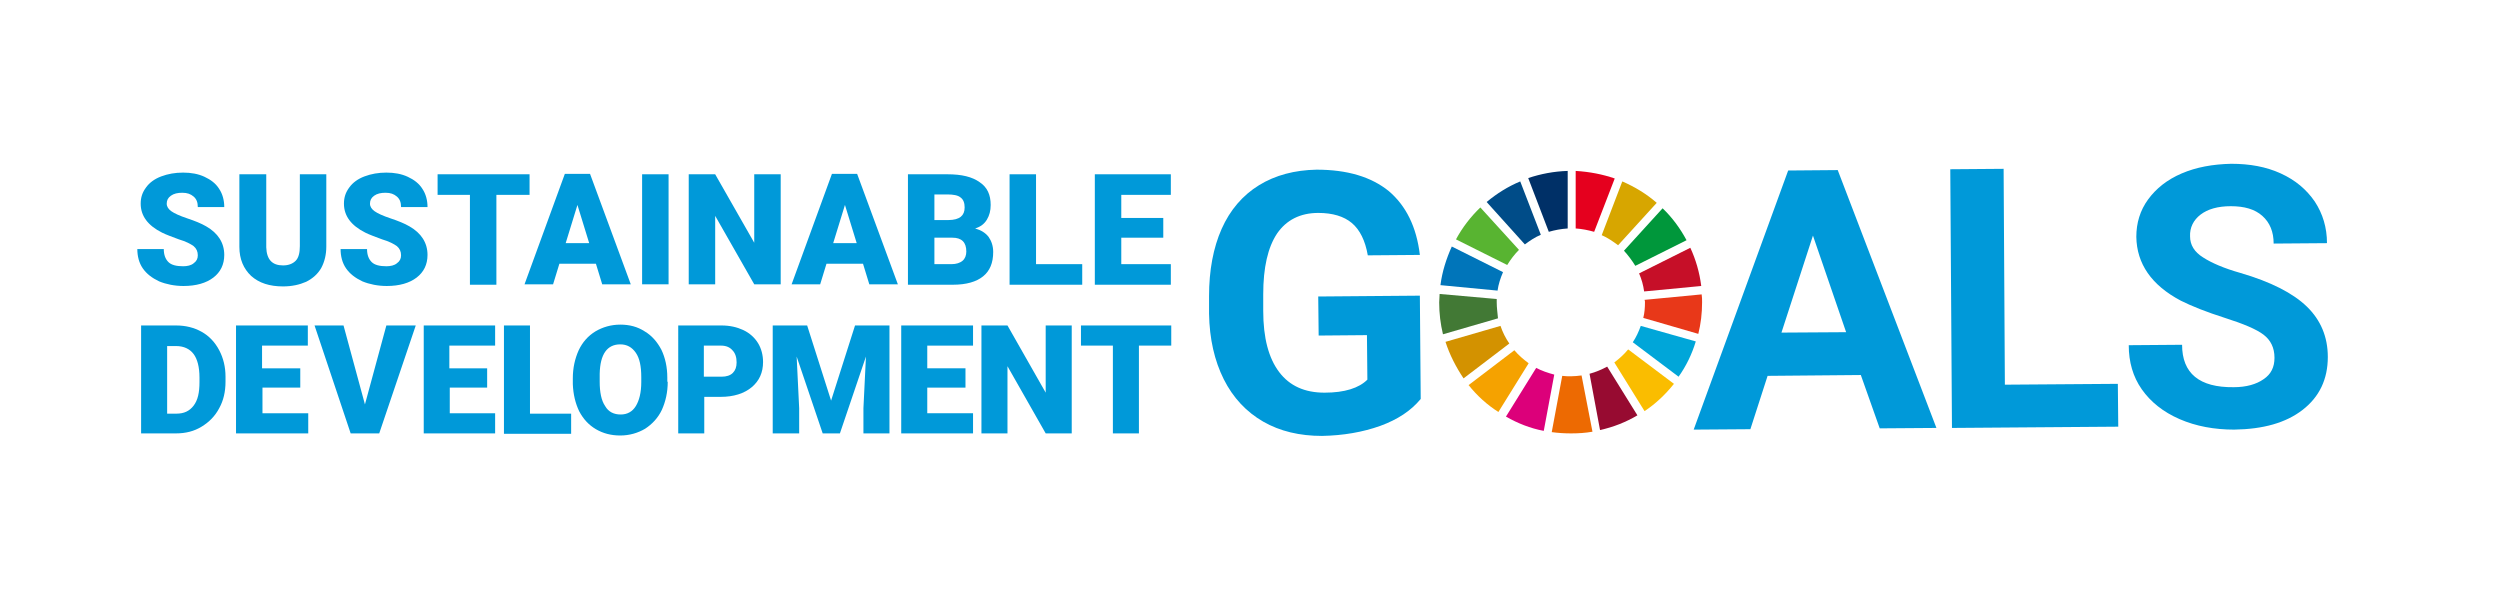
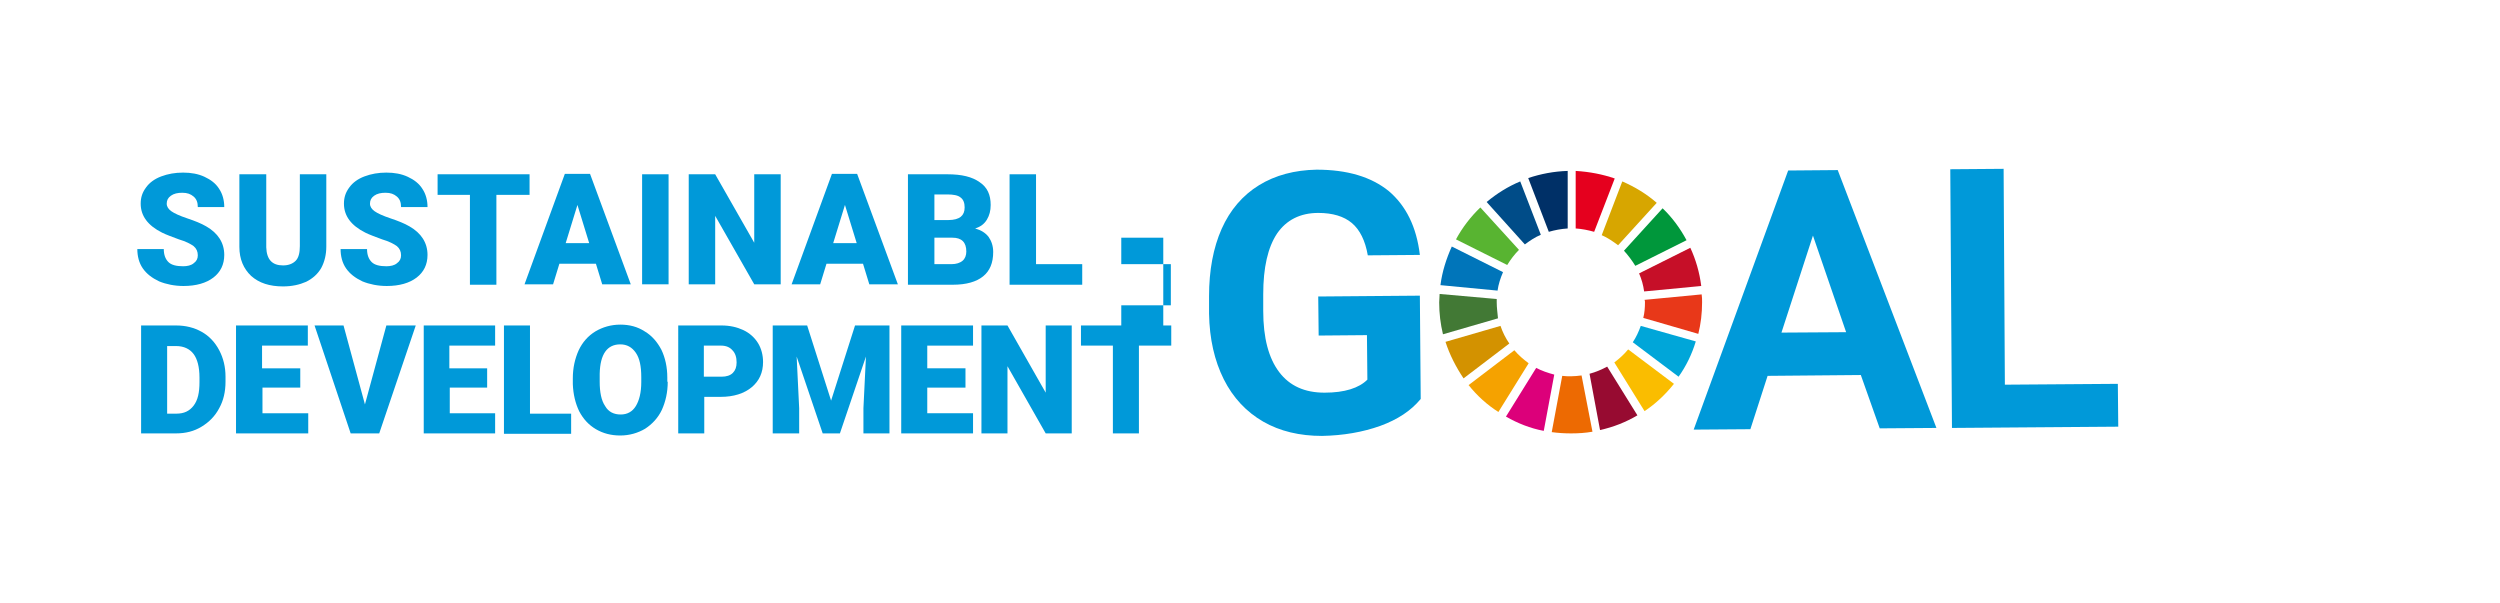
<svg xmlns="http://www.w3.org/2000/svg" version="1.1" id="レイヤー_1" x="0px" y="0px" viewBox="0 0 595.3 143.6" style="enable-background:new 0 0 595.3 143.6;" xml:space="preserve">
  <style type="text/css">
	.st0{fill:#0099D9;}
	.st1{fill:#58B431;}
	.st2{fill:#D7A600;}
	.st3{fill:#C60F28;}
	.st4{fill:#00973B;}
	.st5{fill:#427935;}
	.st6{fill:#FABD00;}
	.st7{fill:#E83819;}
	.st8{fill:#F5A200;}
	.st9{fill:#0075BA;}
	.st10{fill:#970B31;}
	.st11{fill:#00A6D9;}
	.st12{fill:#ED6A02;}
	.st13{fill:#E5001E;}
	.st14{fill:#DC007A;}
	.st15{fill:#003067;}
	.st16{fill:#D39200;}
	.st17{fill:#004C88;}
</style>
  <g>
    <path class="st0" d="M338.3,95c-2.3,2.8-5.5,4.9-9.6,6.4c-4.2,1.5-8.8,2.3-13.9,2.4c-5.3,0-10-1.1-14-3.4c-4-2.3-7.2-5.7-9.4-10.1   c-2.2-4.4-3.4-9.6-3.5-15.6l0-4.2c0-6.1,1-11.5,3-16c2-4.5,5-8,8.9-10.4c3.9-2.4,8.5-3.6,13.7-3.7c7.3,0,13,1.7,17.2,5.1   c4.1,3.5,6.6,8.5,7.4,15.2l-12.4,0.1c-0.6-3.5-1.9-6.1-3.8-7.7c-1.9-1.6-4.6-2.4-8-2.4c-4.3,0-7.6,1.7-9.8,4.9   c-2.2,3.3-3.3,8.1-3.3,14.5l0,3.9c0,6.5,1.3,11.3,3.8,14.6c2.5,3.3,6.1,4.9,10.8,4.9c4.8,0,8.2-1.1,10.2-3.1l-0.1-10.6l-11.5,0.1   l-0.1-9.3l24.2-0.2L338.3,95z" />
    <path class="st0" d="M443.1,89.3l-22.2,0.2l-4.1,12.7l-13.5,0.1l22.5-61.7l11.8-0.1l23.5,61.4l-13.5,0.1L443.1,89.3z M424.2,79.2   l15.4-0.1l-7.9-23L424.2,79.2z" />
    <path class="st0" d="M477.4,91.6l26.9-0.2l0.1,10.2l-39.6,0.3l-0.4-61.6l12.7-0.1L477.4,91.6z" />
-     <path class="st0" d="M541.6,85.2c0-2.4-0.9-4.2-2.6-5.5c-1.7-1.3-4.8-2.6-9.2-4c-4.4-1.4-7.9-2.8-10.5-4.1   c-7-3.7-10.5-8.8-10.6-15.2c0-3.3,0.9-6.3,2.8-8.9c1.9-2.6,4.5-4.7,8-6.2c3.5-1.5,7.4-2.2,11.8-2.3c4.4,0,8.3,0.7,11.8,2.3   c3.5,1.6,6.1,3.8,8.1,6.7c1.9,2.9,2.9,6.2,2.9,9.9L541.4,58c0-2.8-0.9-5-2.7-6.6c-1.8-1.6-4.3-2.3-7.5-2.3c-3.1,0-5.5,0.7-7.2,2   c-1.7,1.3-2.6,3.1-2.5,5.2c0,2,1,3.7,3.1,5c2,1.3,5,2.6,8.9,3.7c7.2,2.1,12.5,4.8,15.8,8c3.3,3.2,5,7.2,5,12c0,5.3-2,9.5-6,12.6   c-4,3.1-9.4,4.6-16.3,4.7c-4.7,0-9.1-0.8-13-2.5c-3.9-1.7-6.9-4.1-9-7.1c-2.1-3-3.1-6.5-3.1-10.5l12.7-0.1   c0,6.8,4.1,10.2,12.3,10.1c3,0,5.4-0.7,7.1-1.9C540.8,89.1,541.6,87.4,541.6,85.2z" />
  </g>
  <g id="XMLID_1_">
    <path id="XMLID_18_" class="st1" d="M358.9,63.1c0.8-1.3,1.7-2.5,2.8-3.6l-9.2-10.1c-2.3,2.2-4.3,4.8-5.8,7.6L358.9,63.1z" />
    <path id="XMLID_17_" class="st2" d="M381.4,56c1.4,0.6,2.7,1.5,3.9,2.4l9.2-10.1c-2.4-2.1-5.2-3.8-8.2-5.1L381.4,56z" />
    <path id="XMLID_16_" class="st3" d="M402.5,59l-12.2,6.1c0.6,1.4,1,2.8,1.2,4.3l13.6-1.3C404.7,64.9,403.8,61.8,402.5,59" />
    <path id="XMLID_15_" class="st4" d="M389.4,63.3l12.2-6.1c-1.5-2.8-3.4-5.4-5.7-7.6l-9.2,10.1C387.7,60.8,388.6,62,389.4,63.3" />
    <path id="XMLID_14_" class="st5" d="M356.4,72c0-0.3,0-0.5,0-0.8l-13.6-1.2c0,0.7-0.1,1.4-0.1,2c0,2.6,0.3,5.1,0.9,7.6l13.1-3.8   C356.6,74.6,356.4,73.3,356.4,72" />
    <path id="XMLID_13_" class="st6" d="M387.7,83.2c-1,1.2-2.1,2.2-3.3,3.1l7.2,11.6c2.7-1.8,5-4,7-6.5L387.7,83.2z" />
    <path id="XMLID_12_" class="st7" d="M391.7,72c0,1.3-0.1,2.5-0.4,3.7l13.1,3.8c0.6-2.4,0.9-4.9,0.9-7.5c0-0.6,0-1.3-0.1-1.9   l-13.6,1.3C391.7,71.6,391.7,71.8,391.7,72" />
    <path id="XMLID_11_" class="st8" d="M360.6,83.4l-10.9,8.3c2,2.5,4.4,4.7,7.1,6.4l7.2-11.6C362.8,85.6,361.6,84.6,360.6,83.4" />
    <path id="XMLID_10_" class="st9" d="M356.6,69.2c0.2-1.5,0.7-3,1.3-4.4l-12.2-6.1c-1.3,2.9-2.3,6-2.7,9.2L356.6,69.2z" />
    <path id="XMLID_9_" class="st10" d="M389.9,98.9l-7.2-11.6c-1.3,0.7-2.7,1.3-4.2,1.7l2.5,13.4C384.2,101.7,387.2,100.5,389.9,98.9" />
    <path id="XMLID_8_" class="st11" d="M390.7,77.6c-0.5,1.4-1.1,2.7-1.9,3.9l10.9,8.2c1.8-2.5,3.2-5.4,4.1-8.4L390.7,77.6z" />
    <path id="XMLID_7_" class="st12" d="M376.6,89.4c-0.8,0.1-1.7,0.2-2.5,0.2c-0.7,0-1.4,0-2.1-0.1l-2.5,13.4c1.5,0.2,3,0.3,4.6,0.3   c1.7,0,3.4-0.1,5.1-0.4L376.6,89.4z" />
    <path id="XMLID_6_" class="st13" d="M375.2,54.4c1.5,0.1,3,0.4,4.4,0.8l4.9-12.7c-2.9-1-6-1.6-9.3-1.8V54.4z" />
    <path id="XMLID_5_" class="st14" d="M370.1,89.2c-1.5-0.4-3-0.9-4.3-1.6l-7.2,11.6c2.8,1.6,5.8,2.8,9,3.4L370.1,89.2z" />
    <path id="XMLID_4_" class="st15" d="M368.8,55.2c1.4-0.4,2.9-0.7,4.5-0.8V40.7c-3.3,0.1-6.4,0.7-9.4,1.7L368.8,55.2z" />
    <path id="XMLID_3_" class="st16" d="M359.4,81.8c-0.9-1.3-1.6-2.7-2.1-4.2l-13.1,3.8c1,3.1,2.5,6,4.3,8.7L359.4,81.8z" />
    <path id="XMLID_2_" class="st17" d="M363.1,58.2c1.2-0.9,2.4-1.7,3.8-2.3L362,43.2c-2.9,1.2-5.6,2.9-8,4.9L363.1,58.2z" />
  </g>
  <path class="st0" d="M47.1,60.8c0-0.9-0.3-1.6-1-2.2c-0.7-0.5-1.8-1.1-3.5-1.6c-1.6-0.6-3-1.1-4-1.6c-3.4-1.7-5.1-4-5.1-6.9  c0-1.5,0.4-2.7,1.3-3.9c0.8-1.1,2-2,3.6-2.6c1.6-0.6,3.3-0.9,5.2-0.9c1.9,0,3.6,0.3,5.1,1c1.5,0.7,2.7,1.6,3.5,2.9  c0.8,1.2,1.2,2.7,1.2,4.3h-6.3c0-1.1-0.3-1.9-1-2.5c-0.7-0.6-1.5-0.9-2.7-0.9c-1.1,0-2,0.2-2.7,0.7c-0.7,0.5-1,1.1-1,1.9  c0,0.7,0.4,1.3,1.1,1.8c0.7,0.5,2,1.1,3.8,1.7c1.8,0.6,3.3,1.2,4.5,1.9c2.8,1.6,4.3,3.9,4.3,6.8c0,2.3-0.9,4.1-2.6,5.4  c-1.7,1.3-4.1,2-7.1,2c-2.1,0-4.1-0.4-5.8-1.1c-1.7-0.8-3-1.8-3.9-3.1c-0.9-1.3-1.3-2.9-1.3-4.6h6.3c0,1.4,0.4,2.4,1.1,3.1  c0.7,0.7,1.9,1,3.5,1c1,0,1.9-0.2,2.5-0.7C46.8,62.2,47.1,61.6,47.1,60.8z" />
  <path class="st0" d="M77.7,41.5v17.2c0,1.9-0.4,3.6-1.2,5.1c-0.8,1.4-2,2.5-3.6,3.3c-1.6,0.7-3.4,1.1-5.5,1.1  c-3.2,0-5.7-0.8-7.6-2.5C58,64,57,61.7,57,58.8V41.5h6.4v17.4c0.1,2.9,1.4,4.3,4,4.3c1.3,0,2.3-0.4,3-1.1c0.7-0.7,1-1.9,1-3.5V41.5  H77.7z" />
  <path class="st0" d="M95.5,60.8c0-0.9-0.3-1.6-1-2.2c-0.7-0.5-1.8-1.1-3.5-1.6c-1.6-0.6-3-1.1-4-1.6c-3.4-1.7-5.1-4-5.1-6.9  c0-1.5,0.4-2.7,1.3-3.9c0.8-1.1,2-2,3.6-2.6c1.6-0.6,3.3-0.9,5.2-0.9c1.9,0,3.6,0.3,5.1,1c1.5,0.7,2.7,1.6,3.5,2.9  c0.8,1.2,1.2,2.7,1.2,4.3h-6.3c0-1.1-0.3-1.9-1-2.5c-0.7-0.6-1.5-0.9-2.7-0.9c-1.1,0-2,0.2-2.7,0.7c-0.7,0.5-1,1.1-1,1.9  c0,0.7,0.4,1.3,1.1,1.8c0.7,0.5,2,1.1,3.8,1.7c1.8,0.6,3.3,1.2,4.5,1.9c2.8,1.6,4.3,3.9,4.3,6.8c0,2.3-0.9,4.1-2.6,5.4  c-1.7,1.3-4.1,2-7.1,2c-2.1,0-4.1-0.4-5.8-1.1c-1.7-0.8-3-1.8-3.9-3.1c-0.9-1.3-1.3-2.9-1.3-4.6h6.3c0,1.4,0.4,2.4,1.1,3.1  c0.7,0.7,1.9,1,3.5,1c1,0,1.9-0.2,2.5-0.7C95.2,62.2,95.5,61.6,95.5,60.8z" />
  <path class="st0" d="M126.1,46.4h-7.9v21.4h-6.3V46.4h-7.7v-4.9h21.9V46.4z" />
  <path class="st0" d="M141.9,62.8h-8.7l-1.5,4.9h-6.8l9.6-26.3h6l9.7,26.3h-6.8L141.9,62.8z M134.7,57.9h5.6l-2.8-9.1L134.7,57.9z" />
  <path class="st0" d="M159.2,67.7h-6.3V41.5h6.3V67.7z" />
  <path class="st0" d="M185.9,67.7h-6.3l-9.3-16.3v16.3H164V41.5h6.3l9.3,16.3V41.5h6.3V67.7z" />
  <path class="st0" d="M205.5,62.8h-8.7l-1.5,4.9h-6.8l9.6-26.3h6l9.7,26.3h-6.8L205.5,62.8z M198.4,57.9h5.6l-2.8-9.1L198.4,57.9z" />
  <path class="st0" d="M216.2,67.7V41.5h9.4c3.4,0,5.9,0.6,7.7,1.9c1.8,1.2,2.6,3,2.6,5.4c0,1.4-0.3,2.5-0.9,3.5  c-0.6,1-1.5,1.7-2.8,2.1c1.4,0.4,2.4,1,3.2,2c0.7,1,1.1,2.2,1.1,3.6c0,2.6-0.8,4.5-2.4,5.8c-1.6,1.3-4,2-7.2,2H216.2z M222.5,52.4  h3.3c1.4,0,2.4-0.3,3-0.8c0.6-0.5,0.9-1.2,0.9-2.2c0-1.1-0.3-1.9-1-2.4c-0.6-0.5-1.7-0.7-3.1-0.7h-3.1V52.4z M222.5,56.6v6.3h4.1  c1.1,0,2-0.3,2.6-0.8c0.6-0.5,0.9-1.3,0.9-2.2c0-2.2-1.1-3.3-3.3-3.3H222.5z" />
  <path class="st0" d="M246.7,62.9h11v4.9h-17.3V41.5h6.3V62.9z" />
-   <path class="st0" d="M277,56.6h-10v6.3h11.8v4.9h-18.1V41.5h18.1v4.9h-11.8v5.5h10V56.6z" />
+   <path class="st0" d="M277,56.6h-10v6.3h11.8v4.9h-18.1h18.1v4.9h-11.8v5.5h10V56.6z" />
  <path class="st0" d="M33.6,103.2V77.5h8.3c2.3,0,4.3,0.5,6.1,1.5c1.8,1,3.2,2.5,4.2,4.4c1,1.9,1.5,4,1.5,6.3v1.2  c0,2.4-0.5,4.5-1.5,6.3c-1,1.9-2.4,3.3-4.2,4.4c-1.8,1.1-3.8,1.6-6.1,1.6H33.6z M39.8,82.3v16.2h2.2c1.8,0,3.1-0.6,4.1-1.9  c1-1.3,1.4-3.1,1.4-5.6v-1.1c0-2.5-0.5-4.4-1.4-5.6s-2.3-1.9-4.2-1.9H39.8z" />
  <path class="st0" d="M71.6,92.3h-9.1v6.1h10.9v4.8H56.2V77.5h17.1v4.8H62.4v5.4h9.1V92.3z" />
  <path class="st0" d="M86.9,96.3L92,77.5H99l-8.7,25.7h-6.8l-8.6-25.7h6.9L86.9,96.3z" />
  <path class="st0" d="M116.1,92.3h-9v6.1h10.8v4.8h-17V77.5h17v4.8H107v5.4h9V92.3z" />
  <path class="st0" d="M126.2,98.5h9.8v4.8h-16V77.5h6.2V98.5z" />
  <path class="st0" d="M159,90.9c0,2.5-0.5,4.7-1.4,6.7c-0.9,1.9-2.3,3.4-4,4.5c-1.7,1-3.7,1.6-5.9,1.6c-2.2,0-4.1-0.5-5.8-1.5  c-1.7-1-3-2.4-4-4.3c-0.9-1.9-1.4-4-1.5-6.4v-1.4c0-2.5,0.5-4.7,1.4-6.7c0.9-1.9,2.2-3.4,4-4.5c1.7-1,3.7-1.6,5.9-1.6  c2.2,0,4.1,0.5,5.8,1.6c1.7,1,3,2.5,4,4.4c0.9,1.9,1.4,4.1,1.4,6.6V90.9z M152.7,89.8c0-2.6-0.4-4.5-1.3-5.8c-0.9-1.3-2.1-2-3.7-2  c-3.1,0-4.8,2.3-4.9,7l0,1.9c0,2.5,0.4,4.5,1.3,5.8c0.8,1.4,2.1,2,3.7,2c1.6,0,2.8-0.7,3.6-2c0.8-1.3,1.3-3.2,1.3-5.7V89.8z" />
  <path class="st0" d="M167.7,94.5v8.7h-6.2V77.5h10.3c2,0,3.7,0.4,5.2,1.1c1.5,0.7,2.7,1.8,3.5,3.1c0.8,1.3,1.2,2.9,1.2,4.5  c0,2.5-0.9,4.5-2.7,6c-1.8,1.5-4.3,2.3-7.4,2.3H167.7z M167.7,89.7h4.1c1.2,0,2.1-0.3,2.7-0.9c0.6-0.6,0.9-1.4,0.9-2.5  c0-1.2-0.3-2.2-1-2.9c-0.6-0.7-1.5-1.1-2.7-1.1h-4.1V89.7z" />
  <path class="st0" d="M192.2,77.5l5.7,17.9l5.7-17.9h8.2v25.7h-6.2v-6l0.6-12.3l-6.2,18.3h-4.1l-6.2-18.3l0.6,12.3v6H184V77.5H192.2z  " />
  <path class="st0" d="M229.9,92.3h-9.1v6.1h10.9v4.8h-17.1V77.5h17.1v4.8h-10.9v5.4h9.1V92.3z" />
  <path class="st0" d="M255.2,103.2h-6.2l-9.1-16v16h-6.2V77.5h6.2l9.1,16v-16h6.2V103.2z" />
  <path class="st0" d="M278.9,82.3h-7.7v20.9h-6.2V82.3h-7.6v-4.8h21.5V82.3z" />
</svg>